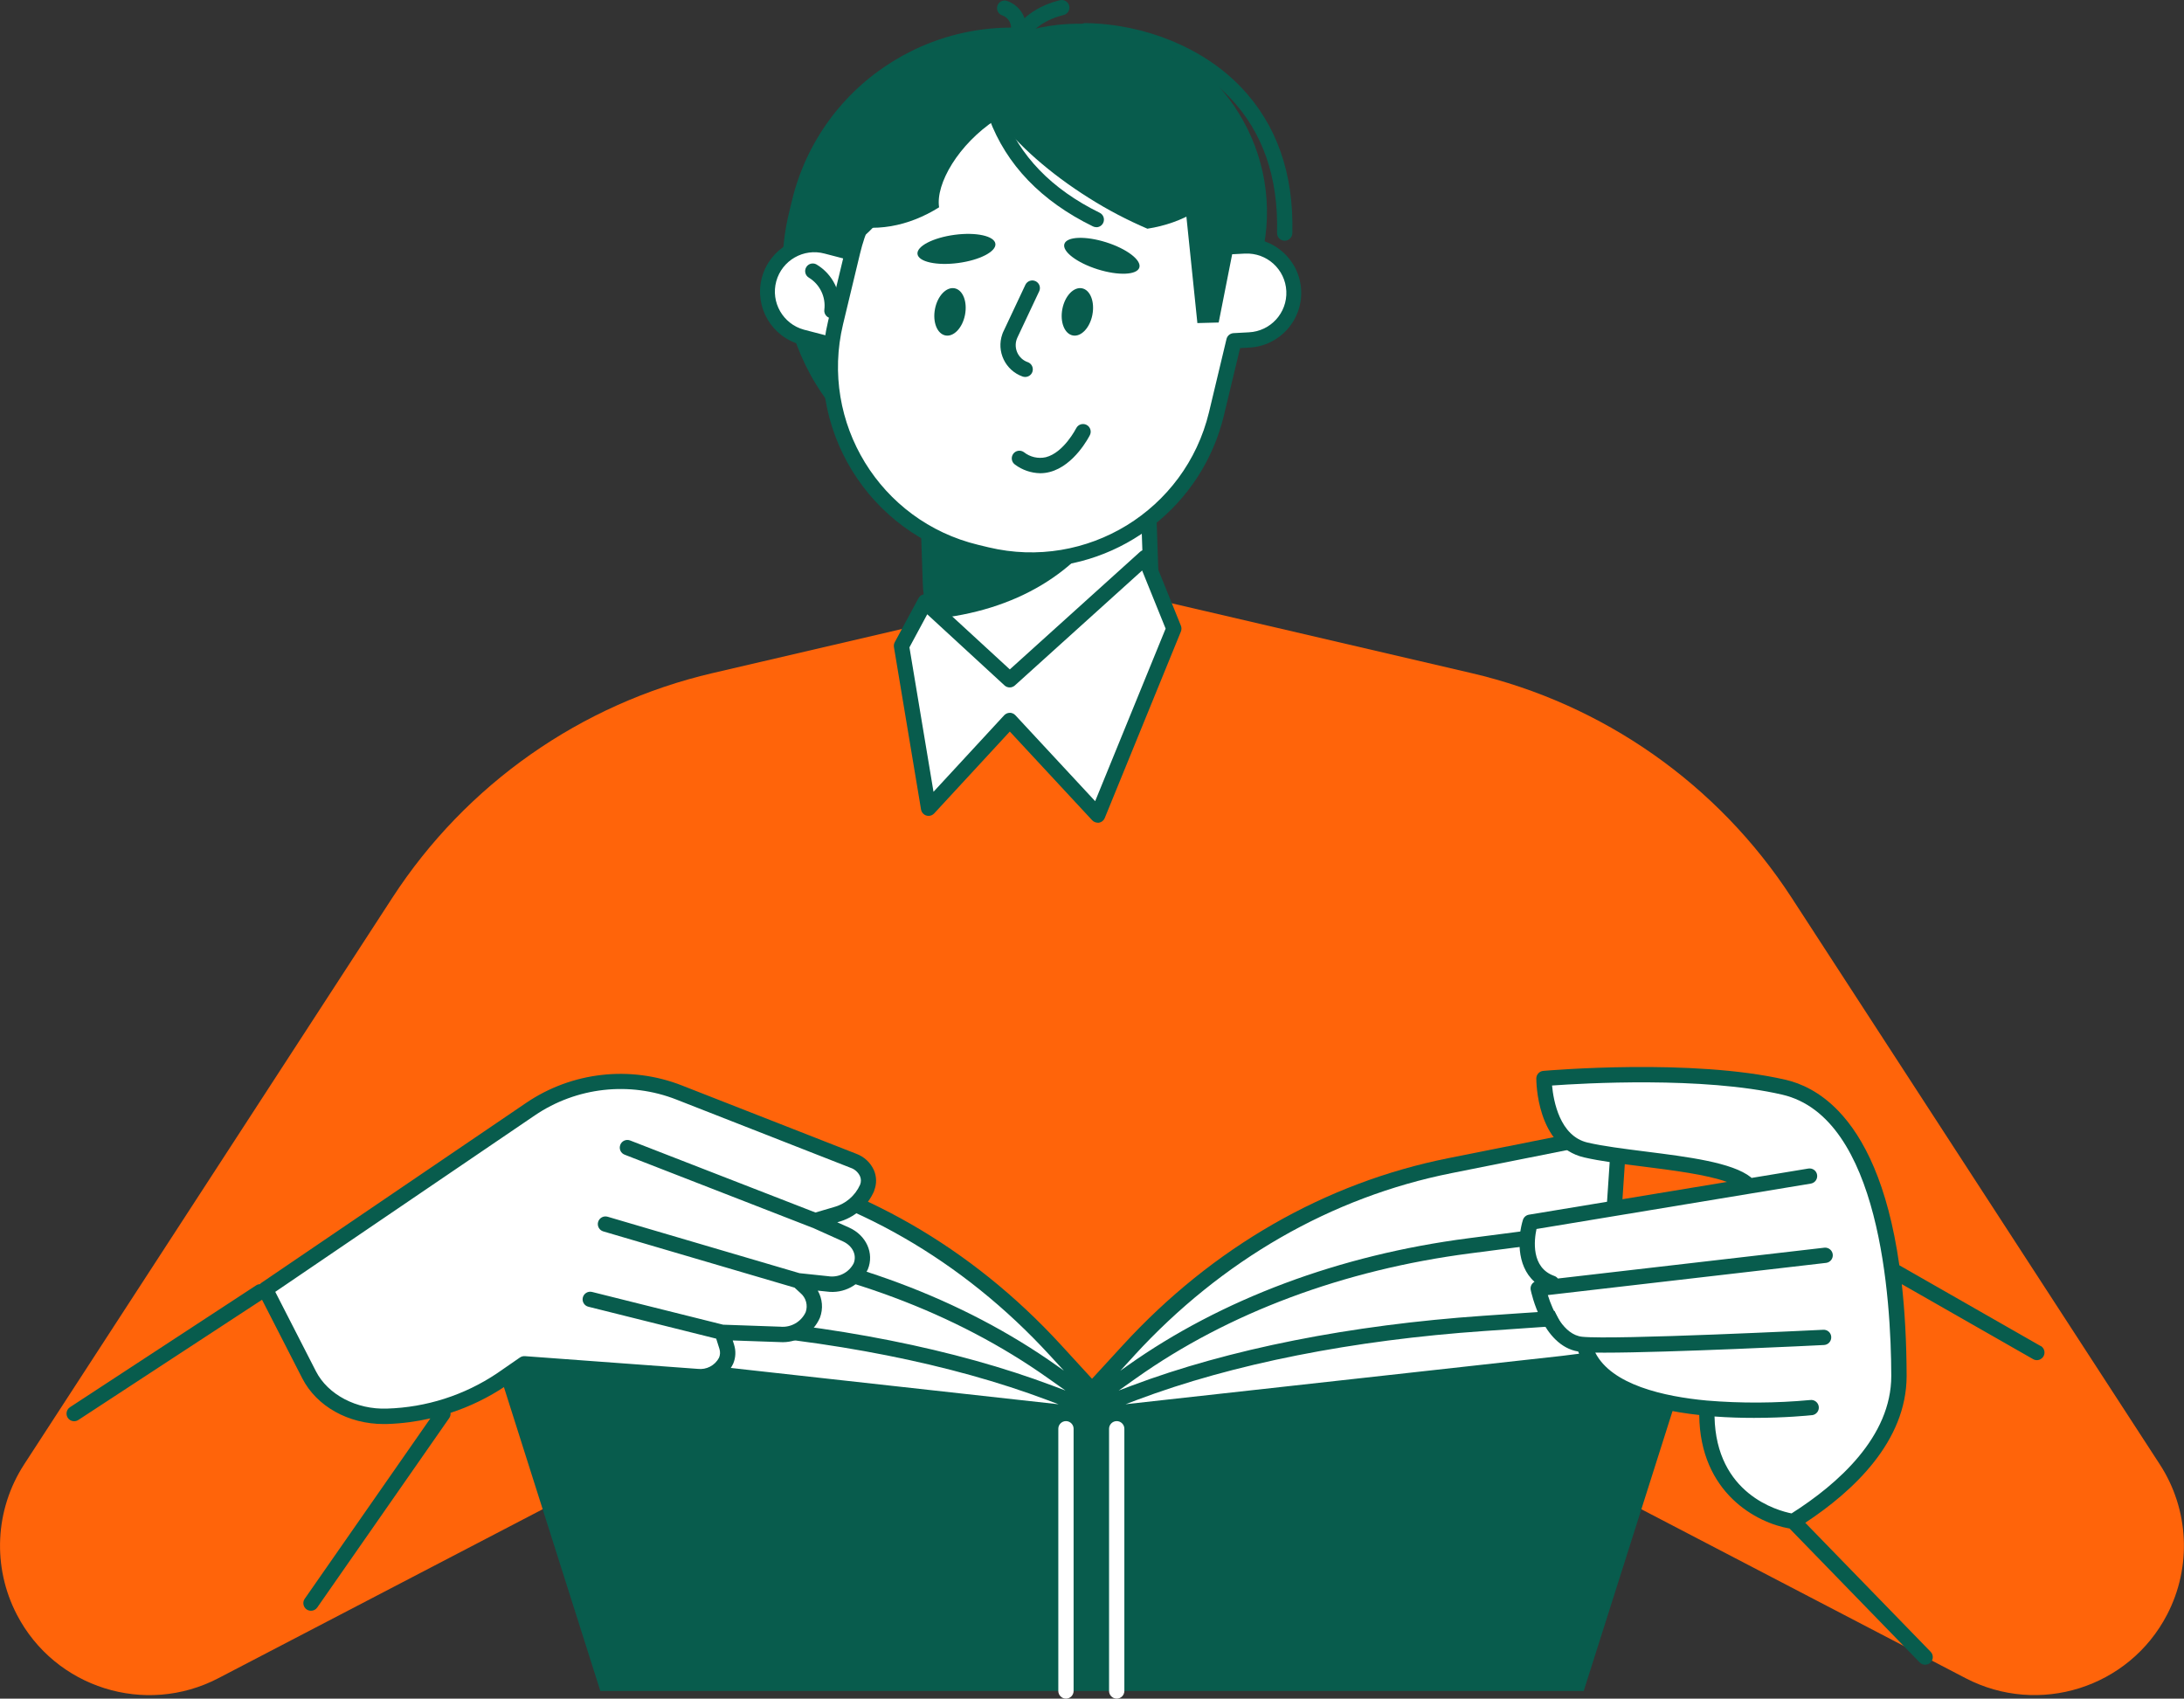
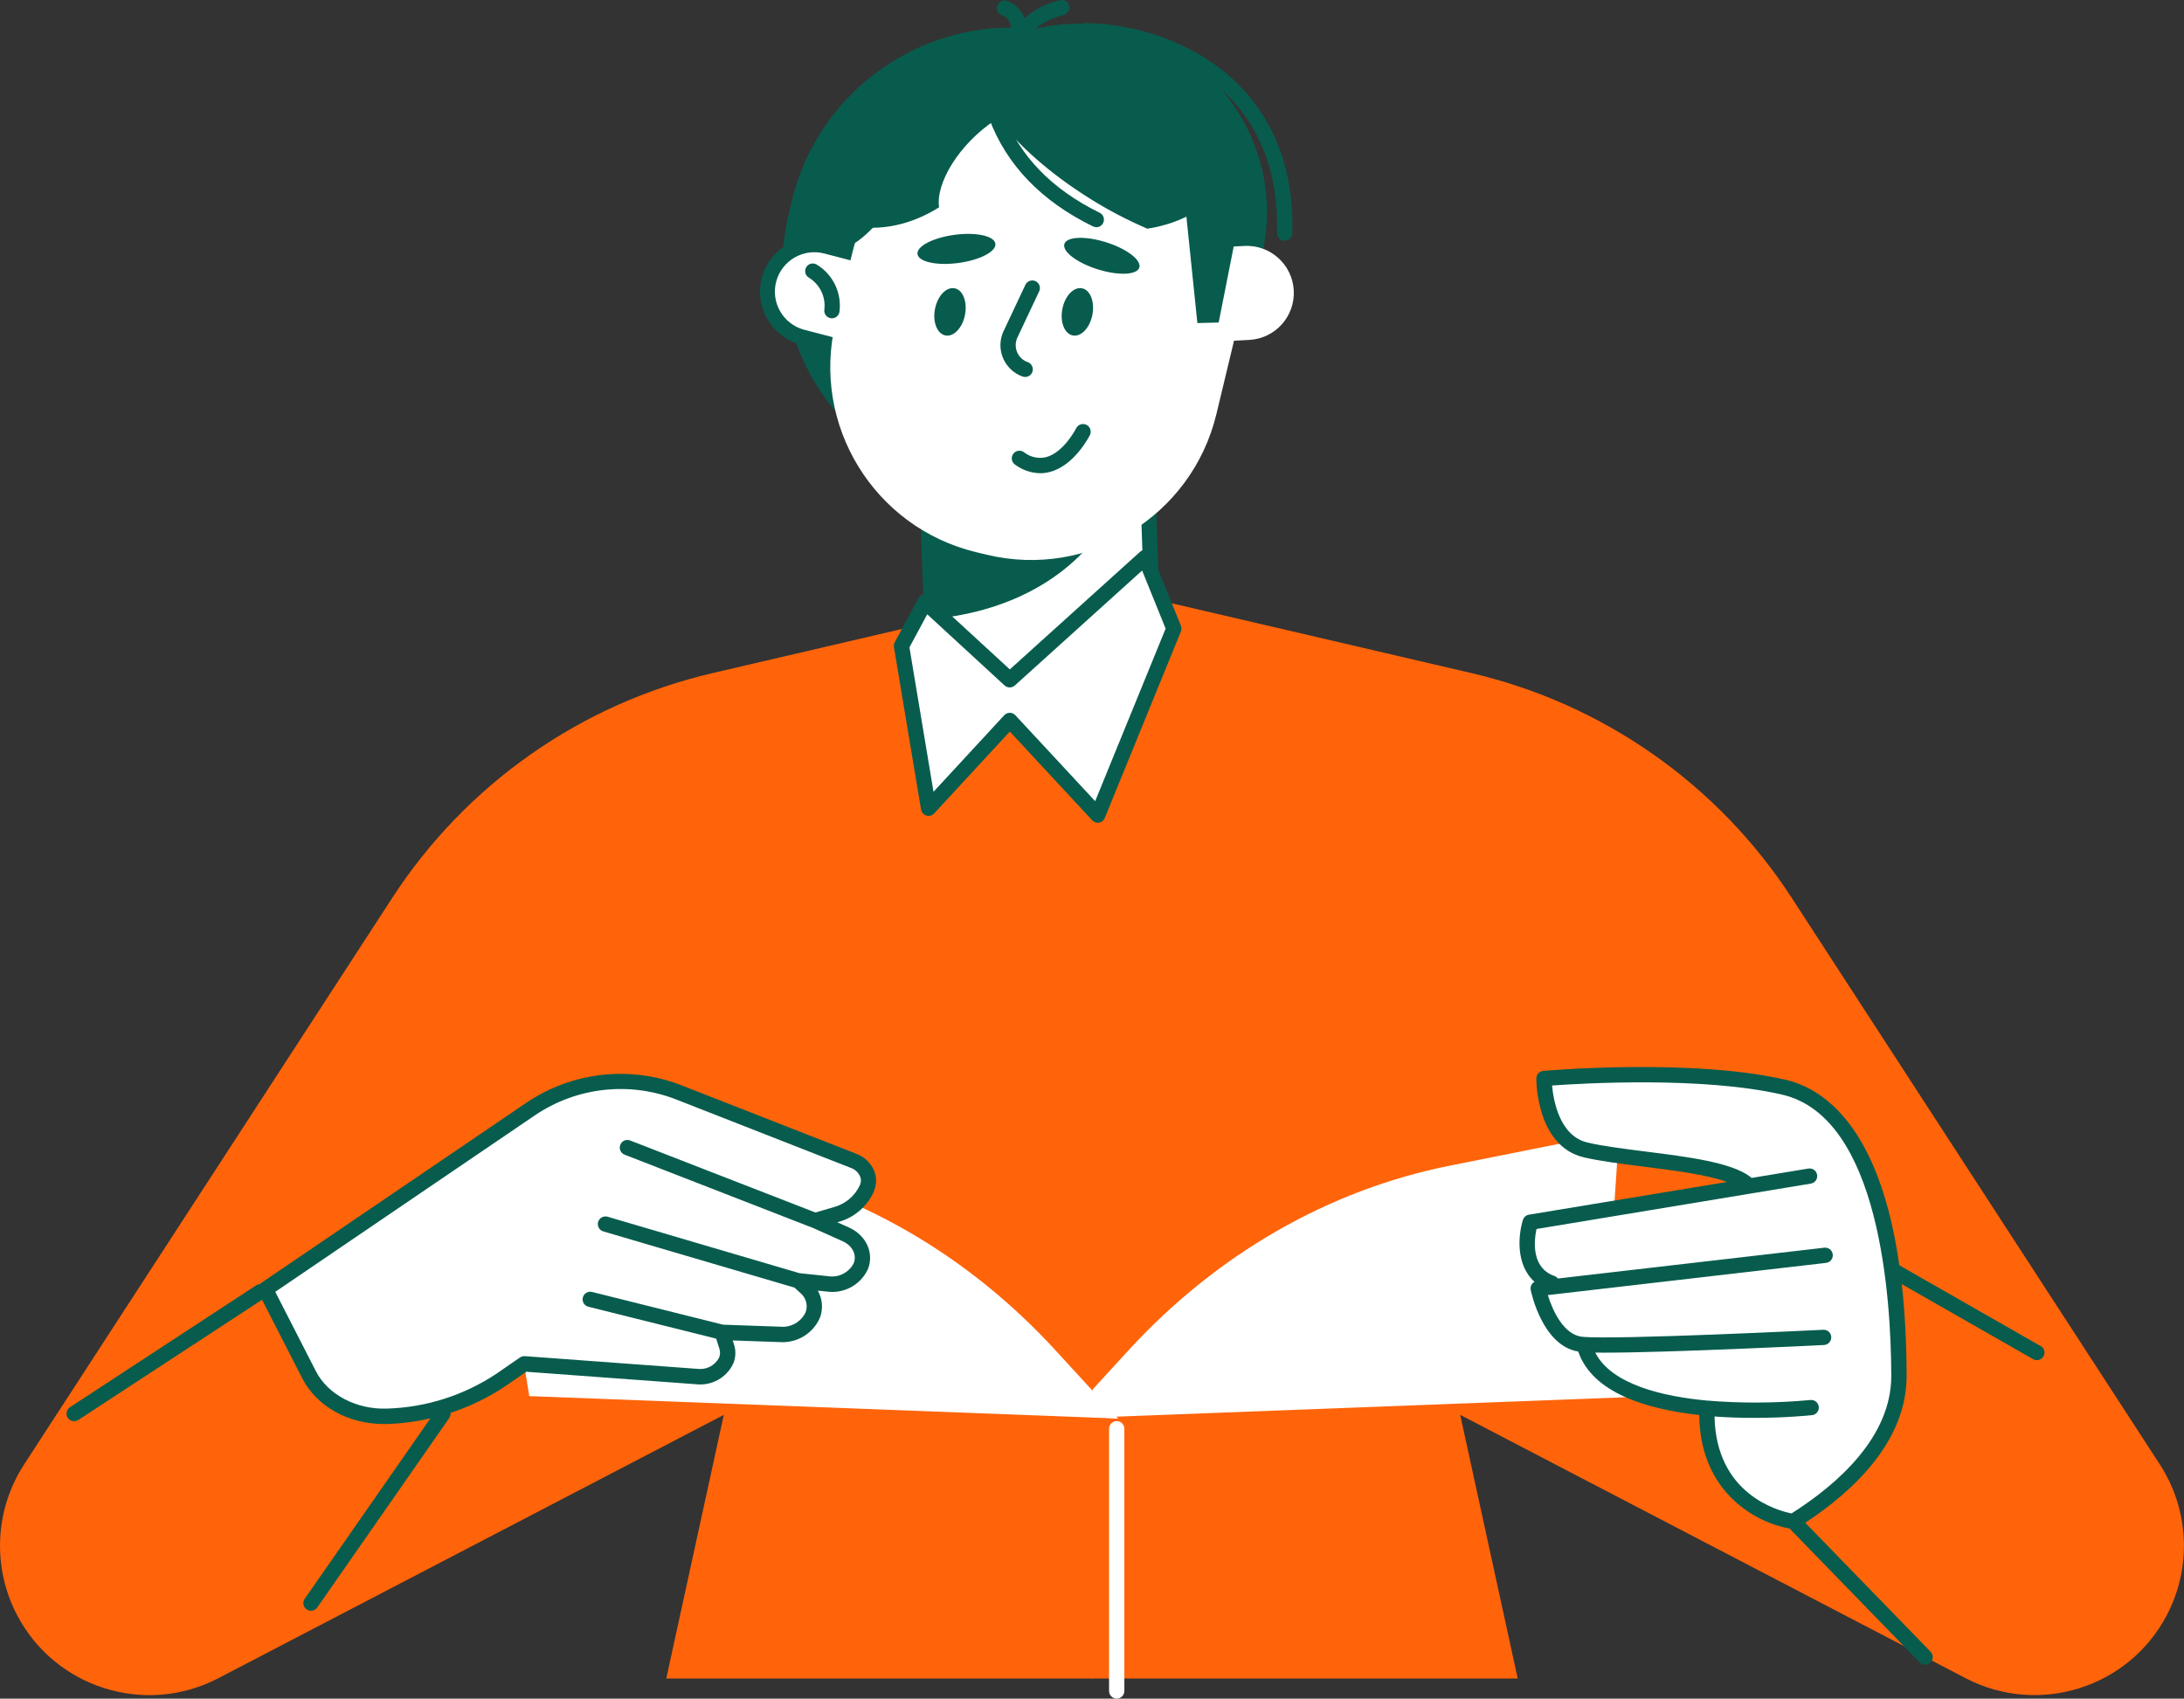
<svg xmlns="http://www.w3.org/2000/svg" id="Calque_1" viewBox="0 0 425.57 331.02">
  <rect x="0" y="0" width="425.57" height="331.02" fill="#333333" stroke="none" />
  <defs>
    <style>.cls-1{fill:none;}.cls-2{fill:#fff;}.cls-3{fill:#ff640a;}.cls-4{fill:#085c4d;}.cls-5{clip-path:url(#clippath-1);}</style>
    <clipPath id="clippath-1">
      <rect class="cls-1" width="425.57" height="331.02" />
    </clipPath>
  </defs>
  <g class="cls-5">
    <g id="Groupe_141">
      <path id="Tracé_909" class="cls-3" d="m284.53,275.72l98.49,51.32c14.26,7.42,31.83,1.88,39.25-12.38,4.84-9.3,4.3-20.49-1.41-29.28l-71.75-110.44c-14.36-22.1-36.72-37.79-62.39-43.77l-74.06-17.25v213.18h83.08l-11.21-51.38Z" />
      <path id="Tracé_910" class="cls-2" d="m207.71,276.43l12.22-13.32c17.17-18.71,38.97-31.24,62.57-35.95l33.01-6.59-2.97,44.25-104.84,11.62Z" />
      <path id="Tracé_912" class="cls-2" d="m207.71,276.43l12.84-9.1c18.04-12.79,40.94-21.34,65.73-24.56l34.68-4.5-2.58,30.23-110.68,7.93Z" />
      <path id="Tracé_914" class="cls-2" d="m207.71,276.44l13.31-5.01c18.7-7.04,42.44-11.75,68.14-13.53l35.95-2.48-2.67,16.65-114.73,4.37Z" />
      <path id="Tracé_917" class="cls-3" d="m141.04,275.72l-98.49,51.32c-14.25,7.43-31.83,1.89-39.25-12.36-4.85-9.31-4.31-20.5,1.4-29.3l71.76-110.44c14.36-22.1,36.72-37.79,62.39-43.77l74.06-17.25v213.18h-83.08l11.21-51.38Z" />
      <path id="Tracé_918" class="cls-2" d="m217.86,276.43l-12.22-13.32c-17.17-18.71-38.97-31.24-62.57-35.95l-33.01-6.59,2.97,44.25,104.84,11.62Z" />
      <path id="Tracé_920" class="cls-2" d="m217.86,276.43l-12.84-9.1c-18.04-12.79-40.94-21.34-65.73-24.56l-34.68-4.5,2.58,30.23,110.68,7.93Z" />
      <path id="Tracé_922" class="cls-2" d="m217.86,276.44l-13.31-5.01c-18.7-7.04-42.44-11.75-68.14-13.53l-35.95-2.48,2.67,16.65,114.73,4.37Z" />
-       <path class="cls-4" d="m325.64,261.54l.95-5.89c.02-.11.02-.22.02-.34-.06-.82-.77-1.44-1.58-1.38l-3.92.27,1.35-15.8c.04-.45-.13-.89-.45-1.2-.33-.31-.77-.46-1.22-.4l-4.89.63,1.12-16.76c0-.13,0-.26-.03-.39-.16-.81-.94-1.33-1.75-1.17l-33.02,6.59c-24.01,4.79-45.92,17.38-63.38,36.4l-6.05,6.59-6.05-6.6c-17.45-19.02-39.37-31.61-63.38-36.4l-33.02-6.59c-.13-.03-.26-.03-.39-.03-.82.05-1.44.76-1.39,1.58l1.13,16.76-4.89-.63c-.11-.01-.21-.02-.32,0-.82.07-1.42.79-1.35,1.61l1.35,15.81-3.92-.27c-.11,0-.22,0-.33.02-.81.13-1.36.89-1.23,1.7l.94,5.89-4.72-.6,21.76,68.59h191.62l21.76-68.59-4.72.6Zm-2.29-4.52l-.79,4.9-2.15.27.43-5,2.51-.17Zm-9.18,5.97l.36-5.36,3.31-.23-.44,5.18-3.23.41Zm-3,.38l-6.83.86-85.01,9.42,2.22-.84c18.64-7.02,42.06-11.66,67.72-13.43l22.27-1.54-.37,5.53Zm-22.1-6.96c-25.95,1.79-49.66,6.5-68.56,13.62l-2.52.95,3.43-2.43c17.91-12.7,40.41-21.1,65.06-24.3l26.2-3.4-.94,14-22.68,1.56Zm-152.75,2.97c25.66,1.77,49.08,6.42,67.72,13.44l2.23.84-85.1-9.43-6.75-.85-.37-5.53,22.27,1.53Zm-22.47-4.53l-.94-14.01,26.2,3.4c24.65,3.2,47.15,11.61,65.06,24.3l3.45,2.44-2.53-.95c-18.91-7.12-42.62-11.83-68.56-13.62l-22.67-1.56Zm-2.43,8.14l-3.23-.41-.44-5.18,3.31.23.36,5.36Zm207.92-23.01l-1.23,14.43-3.37.23.95-14.19,3.65-.47Zm-98.29,24.14c17.02-18.55,38.38-30.83,61.77-35.5l31.11-6.21-1.03,15.42-26.79,3.48c-25.13,3.26-48.09,11.85-66.4,24.82l-1.41,1,2.75-3Zm-109.37-41.71l31.11,6.21c23.38,4.67,44.74,16.95,61.77,35.5l2.75,2.99-1.41-1c-18.31-12.97-41.27-21.56-66.4-24.82l-26.79-3.48-1.03-15.41Zm-5.41,17.57l3.64.47.95,14.19-3.36-.23-1.23-14.43Zm-4.03,17.05l2.51.17.43,5-2.15-.27-.79-4.9Z" />
      <path id="Tracé_925" class="cls-2" d="m60.21,267.91l-8.52-16.64,51.64-35.1c8.54-5.8,19.39-7.02,29-3.25l33.97,13.31c2.33.91,3.47,3.16,2.66,5.22-1.13,2.61-3.4,4.56-6.16,5.27l-3.96,1.16,5.97,2.68c2.64,1.19,3.87,3.82,2.89,6.21-1.19,2.43-3.81,3.82-6.49,3.43l-5.66-.6,1.41,1.3c1.54,1.32,2.1,3.45,1.4,5.36-1.12,2.48-3.68,3.99-6.4,3.79l-11.25-.39.88,2.8c.28.9.24,1.87-.13,2.74-1.04,2.11-3.3,3.35-5.64,3.08l-33.69-2.49-4.47,3.08c-6.58,4.43-14.28,6.91-22.21,7.13-6.57.24-12.63-2.98-15.24-8.09" />
      <path class="cls-4" d="m170.35,231.98c.51-1.28.48-2.7-.07-3.96-.67-1.48-1.91-2.62-3.43-3.18l-33.97-13.31c-10.07-3.95-21.44-2.67-30.38,3.41l-51.64,35.1c-.08.06-.14.14-.21.21-.26.01-.52.08-.75.24l-36.27,23.74c-.42.28-.67.74-.67,1.25,0,.82.67,1.49,1.49,1.48h0c.29,0,.57-.09.81-.24l35.8-23.43,7.84,15.31c2.8,5.46,8.97,8.91,15.87,8.91h0c.24,0,.5,0,.74-.01,2.83-.09,5.62-.47,8.35-1.09l-24.48,35.15c-.17.25-.27.55-.27.85,0,.82.66,1.49,1.49,1.49.49,0,.94-.24,1.22-.64l25.72-36.92c.21-.31.29-.66.25-1.01,3.78-1.24,7.39-2.99,10.73-5.23l4.04-2.78,33.17,2.44c2.98.31,5.83-1.29,7.13-3.99.51-1.19.57-2.52.17-3.76l-.25-.79,9.15.32c3.35.24,6.5-1.66,7.84-4.75.66-1.74.5-3.68-.42-5.28l1.73.18c3.34.48,6.6-1.28,8.03-4.34,1.27-3.12-.3-6.62-3.66-8.13l-2.3-1.03.1-.03c3.2-.83,5.83-3.11,7.12-6.15Zm-11.45,4.31l-36.11-14.04c-.77-.3-1.63.08-1.92.85-.3.77.08,1.63.85,1.92l36.6,14.24s.02,0,.03,0l5.87,2.64c1.9.86,2.79,2.66,2.12,4.3-.94,1.81-2.94,2.82-4.96,2.5l-5.59-.59-37.39-11c-.79-.23-1.61.22-1.85,1.01-.23.79.22,1.62,1.01,1.85l37.27,10.96,1.14,1.05c1.09.91,1.5,2.4,1.02,3.74-.89,1.89-2.87,3.02-4.95,2.82l-11.13-.39-25.54-6.38c-.8-.2-1.6.29-1.8,1.08-.2.8.29,1.61,1.08,1.8l24.91,6.22.63,2c.18.57.15,1.18-.08,1.72-.8,1.52-2.46,2.38-4.16,2.17l-33.68-2.48c-.34-.02-.67.07-.95.26l-4.47,3.09c-6.35,4.26-13.78,6.64-21.43,6.87-5.94.22-11.53-2.71-13.86-7.28l-7.92-15.47,50.55-34.37c8.13-5.53,18.47-6.69,27.62-3.1l33.97,13.31c.79.27,1.43.85,1.79,1.6.24.53.25,1.14.03,1.68-.97,2.18-2.88,3.79-5.19,4.39l-3.48,1.02Z" />
      <path id="Tracé_932" class="cls-2" d="m326.07,272.96l6.19,1.52s-1.65,18.79,16.56,21.28c4.45.61,20.83-16.84,21.19-27.65.71-21.18-4.59-53.37-22.4-56.23s-45.7-2.02-45.7-2.02c0,0-1.32,13.62,8.56,14.5,9.49,1.03,18.86,3.01,27.96,5.9l-40.33,8.58s-.2,7.45,3.18,13.43,5.82,16.43,24.78,20.67" />
-       <polygon class="cls-4" points="375.12 324.43 375.12 324.43 375.12 324.43 375.12 324.43" />
-       <polygon class="cls-4" points="396.88 265.08 396.88 265.08 396.88 265.08 396.88 265.08" />
      <path class="cls-4" d="m397.62,262.3l-27.52-15.73c-2.25-15.86-6.93-24.92-11.86-30.06-3.58-3.73-7.29-5.39-10.29-6.09,0,0-.01,0-.02,0-18.19-4.21-46.03-1.83-47.21-1.73-.77.07-1.35.71-1.36,1.47,0,.54.05,13.24,9.31,15.39,3.16.73,7.24,1.25,11.55,1.79,5.86.74,12.31,1.56,16.3,2.99l-38.59,6.38c-.56.09-1.01.49-1.18,1.03-.95,3.07-1.38,8.82,2.26,12.05-.55.31-.87.94-.74,1.59.1.45,2.26,10.85,9.26,12,2.77,8.07,13.32,11.25,23.58,12.37.15,15.24,11.26,21.05,17.6,22.12l25.35,26.09c.28.29.66.45,1.07.45.39,0,.76-.15,1.04-.42.59-.57.6-1.51.03-2.1l-24.43-25.14c9.36-6.16,19.76-15.87,19.75-28.63,0,0,0-.02,0-.03-.02-6.69-.36-12.59-.94-17.84l25.58,14.61c.22.13.48.2.74.2.53,0,1.03-.29,1.29-.75.41-.71.16-1.62-.55-2.03Zm-48.51,32.63c-2.69-.53-14.72-3.75-15.02-18.89,2.69.2,5.3.27,7.69.27h0c6.11,0,10.72-.47,11.27-.53.02,0,.04,0,.07,0,.81-.11,1.39-.85,1.28-1.67-.11-.81-.85-1.39-1.67-1.28-6.71.62-13.46.66-20.17.1-8.35-.78-18.51-3.05-21.71-9.34.56,0,1.17.01,1.84.01h0c12.41,0,41.3-1.41,42.73-1.49.82-.04,1.45-.74,1.41-1.56,0-.01,0-.02,0-.04-.05-.81-.75-1.42-1.56-1.37-.41.02-40.82,2.01-46.98,1.36-3.58-.38-5.76-5.08-6.68-8.12l54.25-6.28c.78-.11,1.34-.82,1.27-1.61-.07-.82-.8-1.42-1.61-1.35l-51.96,6.01c-.17-.22-.4-.4-.69-.5-4.58-1.61-3.93-7.02-3.47-9.15l53.47-8.85c.8-.14,1.33-.89,1.21-1.69-.12-.81-.88-1.37-1.7-1.24l-11.08,1.83s-.09-.1-.14-.14c-3.62-2.88-12.23-3.96-20.55-5.01-4.24-.54-8.24-1.04-11.25-1.74-5.44-1.26-6.65-8.14-6.93-11.12,5.99-.43,29.42-1.8,44.85,1.78,0,0,0,0,0,0,19.06,4.42,21.21,39.78,21.25,54.78.03,11.9-10.43,21.11-19.42,26.82Z" />
      <path id="Tracé_940" class="cls-2" d="m203.51,134.42h0c11.87-.4,21.16-10.35,20.76-22.21l-.78-22.98-42.97,1.45.78,22.98c.4,11.87,10.35,21.16,22.21,20.76" />
      <path id="Tracé_941" class="cls-4" d="m202.76,135.92c-12.38-.01-22.53-9.83-22.95-22.21l-.78-22.98c-.03-.82.61-1.51,1.43-1.54h0s42.97-1.45,42.97-1.45c.81-.04,1.49.58,1.53,1.38,0,.02,0,.04,0,.05l.78,22.98c.41,12.68-9.51,23.3-22.19,23.75-.27.01-.53.01-.8.01m-20.71-43.8l.73,21.5c.45,11.04,9.77,19.63,20.82,19.17,10.93-.45,19.47-9.59,19.18-20.53l-.73-21.49-40,1.35Z" />
      <path id="Tracé_942" class="cls-4" d="m181.53,120.64l-1.01-29.96,27.29-.92,9.06,9.95c-6.4,11.7-18.85,19.42-35.34,20.93" />
      <path id="Tracé_943" class="cls-4" d="m186.25,94.67h0c-23.64-5.68-38.21-29.45-32.53-53.09h0s.55-2.28.55-2.28c5.59-23.67,29.3-38.32,52.97-32.73,23.67,5.59,38.32,29.3,32.73,52.97-.03.11-.05.22-.08.34l-.55,2.28c-5.68,23.64-29.45,38.2-53.09,32.52" />
      <path id="Tracé_944" class="cls-4" d="m199.84,84.23h0c-19.73-4.74-31.88-24.58-27.14-44.31l1.75-7.31c4.84-19.71,24.74-31.76,44.44-26.92,19.57,4.8,31.62,24.47,27.01,44.09l-1.76,7.31c-4.74,19.73-24.58,31.88-44.31,27.14,0,0,0,0,0,0" />
      <path id="Tracé_945" class="cls-4" d="m250.33,46.91h-.04c-.82-.02-1.47-.7-1.45-1.53,0,0,0,0,0,0,.29-10.81-2.8-19.68-9.18-26.35-6.74-7.05-17.27-11.37-28.16-11.56-.82-.01-1.48-.69-1.46-1.51.01-.82.69-1.48,1.51-1.46,11.67.2,22.98,4.87,30.26,12.48,6.95,7.27,10.32,16.85,10.01,28.48-.02.8-.68,1.45-1.49,1.45" />
      <path id="Tracé_946" class="cls-2" d="m164.49,67.81l-8.03-2.09c-4.9-1.27-7.84-6.28-6.57-11.18,1.27-4.9,6.28-7.84,11.18-6.57l8.03,2.09c4.9,1.27,7.84,6.28,6.57,11.18-1.27,4.9-6.28,7.84-11.18,6.57" />
      <path id="Tracé_947" class="cls-4" d="m166.79,69.6c-.9,0-1.8-.12-2.68-.34l-8.03-2.09c-5.7-1.48-9.11-7.3-7.64-12.99,1.48-5.7,7.3-9.11,12.99-7.64l8.03,2.09c5.7,1.48,9.12,7.3,7.64,12.99-1.22,4.7-5.46,7.98-10.32,7.98m-1.93-3.22c4.11,1.07,8.3-1.4,9.37-5.5,1.07-4.11-1.4-8.3-5.5-9.37l-8.03-2.09c-4.09-1.11-8.31,1.31-9.43,5.4-1.11,4.09,1.31,8.31,5.4,9.43.05.01.11.03.16.04l8.03,2.09Z" />
      <path id="Tracé_948" class="cls-2" d="m210.91,21.61l2.03.49c13.04,3.13,23.38,13.05,27.03,25.96l2.49-.13c5.06-.27,9.37,3.61,9.64,8.67.27,5.06-3.61,9.37-8.67,9.64l-2.98.16c-.04.15-.06.31-.1.46l-3.32,13.82c-4.79,19.93-24.83,32.2-44.76,27.42l-2.03-.49c-19.93-4.79-32.21-24.83-27.42-44.76,0,0,0,0,0,0l3.32-13.82c4.79-19.93,24.83-32.21,44.76-27.42,0,0,0,0,0,0" />
-       <path id="Tracé_949" class="cls-4" d="m200.95,110.61c-3.04,0-6.06-.36-9.02-1.07l-2.03-.49c-20.71-5-33.47-25.83-28.52-46.55l3.32-13.82c4.98-20.73,25.82-33.5,46.55-28.52,0,0,0,0,0,0l2.03.49c13.14,3.17,23.67,12.98,27.77,25.86l1.32-.07c5.88-.29,10.88,4.24,11.17,10.12.29,5.85-4.2,10.84-10.04,11.17l-1.86.1-3.17,13.2c-4.19,17.34-19.7,29.56-37.53,29.59m1.22-88.55c-16.44.05-30.73,11.33-34.57,27.32l-3.32,13.82c-4.57,19.13,7.2,38.35,26.32,42.96l2.03.49c19.13,4.57,38.35-7.2,42.96-26.32l3.41-14.26c.15-.65.71-1.12,1.37-1.16l2.98-.16c4.24-.2,7.51-3.79,7.31-8.03-.2-4.24-3.79-7.51-8.03-7.31-.03,0-.07,0-.1,0l-2.49.13c-.69.04-1.32-.41-1.51-1.08-3.53-12.38-13.44-21.9-25.95-24.92l-2.03-.49c-2.75-.66-5.56-1-8.39-1" />
      <path id="Tracé_950" class="cls-4" d="m164.36,48.45v.06c7.41-2.78,15.74-16.7,20.05-34.62v-.06c-7.41,2.78-15.75,16.71-20.05,34.62" />
      <path id="Tracé_951" class="cls-4" d="m162.1,62.03c-.07,0-.13,0-.19-.01-.81-.11-1.39-.85-1.28-1.67,0,0,0,0,0,0,.31-2.49-.87-4.93-3.01-6.24-.71-.42-.94-1.33-.52-2.04.4-.68,1.26-.92,1.96-.56,3.22,1.9,4.99,5.53,4.52,9.23-.1.74-.73,1.29-1.47,1.29" />
      <path id="Tracé_952" class="cls-4" d="m193.96,47.5c.2,1.51-3.04,3.19-7.23,3.75s-7.75-.22-7.95-1.74,3.04-3.19,7.23-3.75,7.75.22,7.95,1.74" />
      <path id="Tracé_953" class="cls-4" d="m222.01,52.14c-.46,1.46-4.1,1.61-8.13.34s-6.93-3.47-6.48-4.93,4.1-1.61,8.13-.34c4.03,1.27,6.93,3.48,6.48,4.93" />
      <path id="Tracé_954" class="cls-4" d="m199.76,73.46c-.17,0-.34-.03-.49-.08-3.37-1.19-5.15-4.89-3.96-8.26.07-.2.15-.41.25-.6l4.26-9.05c.37-.73,1.26-1.03,2-.66.71.36,1.01,1.2.69,1.92l-4.26,9.05c-.82,1.75-.07,3.83,1.68,4.66.11.05.22.1.33.13.77.27,1.18,1.12.91,1.9-.21.6-.77.99-1.4.99" />
      <path id="Tracé_955" class="cls-4" d="m202.67,92.22c-1.76-.04-3.46-.62-4.87-1.67-.68-.46-.85-1.39-.39-2.07.46-.68,1.39-.85,2.07-.39,0,0,.02.01.03.02,1.2.96,2.78,1.33,4.28.99,3.5-.89,5.9-5.62,5.93-5.67.38-.73,1.28-1.01,2.01-.63.71.37,1,1.24.66,1.96-.12.24-3.02,5.98-7.84,7.22-.61.16-1.23.24-1.86.24" />
      <path id="Tracé_956" class="cls-4" d="m225.73,17.16c6.02,3.67,11.46,8.21,16.14,13.48-.49,1.3-1.1,2.55-1.84,3.73-3.55,5.67-9.52,9.12-16.45,10.2-3.92-1.68-7.71-3.66-11.32-5.94-15.45-9.68-24.95-22.34-21.24-28.27s19.25-2.89,34.7,6.79" />
      <path id="Tracé_957" class="cls-4" d="m168.86,24.28c-6.03,5.1-8.87,11.66-8.82,17.61,1.22.66,2.51,1.2,3.84,1.61,6.4,1.94,13.17.63,19.11-3.1-.7-4.59,3.76-12.27,11.04-17.08,15.21-10.05-7.04-14.38-25.17.95" />
      <path id="Tracé_958" class="cls-4" d="m212.86,61.35c-.49,2.54-2.2,4.34-3.82,4.02s-2.52-2.62-2.03-5.16,2.2-4.34,3.82-4.03,2.52,2.62,2.03,5.16" />
      <path id="Tracé_959" class="cls-4" d="m188.04,61.35c-.49,2.54-2.2,4.34-3.82,4.02s-2.52-2.62-2.03-5.16,2.2-4.34,3.82-4.03,2.52,2.62,2.03,5.16" />
      <path id="Tracé_960" class="cls-4" d="m198.22,10.48c-.09,0-.17,0-.26-.02-.81-.14-1.35-.91-1.21-1.72,0,0,0,0,0,0C197.95,1.86,206.26.1,206.61.03c.8-.16,1.59.36,1.75,1.16.16.8-.36,1.59-1.16,1.75h0c-.06.02-6.67,1.43-7.53,6.3-.12.71-.74,1.23-1.46,1.23" />
      <path id="Tracé_961" class="cls-4" d="m198.44,7.48h-.11c-.82-.06-1.43-.77-1.37-1.59,0,0,0,0,0,0,.25-1.23-.45-2.46-1.63-2.88-.78-.24-1.22-1.06-.99-1.84.22-.78,1.02-1.23,1.8-1.02,2.53.82,4.12,3.33,3.77,5.96-.06.77-.7,1.37-1.47,1.38" />
      <path id="Tracé_962" class="cls-4" d="m213.62,44.27c-.23,0-.45-.05-.65-.15-10.07-4.92-16.88-12.01-20.24-21.06-.29-.77.11-1.63.88-1.91.77-.29,1.63.11,1.91.88,3.09,8.31,9.4,14.84,18.76,19.43.74.36,1.04,1.25.68,1.99-.25.51-.77.84-1.34.83" />
      <path id="Tracé_963" class="cls-4" d="m242.27,38.56l-4.8,24.29-4.15.11-3.1-30.05,12.05,5.66Z" />
      <path id="Tracé_964" class="cls-2" d="m175.66,125.87l5.28,31.65,15.83-17.14,17.15,18.46,14.84-36.35-5.6-13.85-26.38,23.82-16.48-15.17-4.62,8.57Z" />
      <path id="Tracé_965" class="cls-4" d="m213.91,160.32c-.41,0-.81-.17-1.09-.47l-16.05-17.29-14.74,15.96c-.56.6-1.5.64-2.1.08-.24-.22-.4-.52-.46-.85l-5.28-31.65c-.05-.33,0-.66.16-.95l4.62-8.57c.39-.72,1.29-.99,2.01-.6.11.06.21.13.3.22l15.49,14.25,25.37-22.91c.61-.55,1.55-.5,2.1.11.12.13.21.28.27.44l5.6,13.85c.14.36.14.76,0,1.12l-14.84,36.35c-.23.56-.77.93-1.38.93m-17.14-21.44c.41,0,.81.17,1.09.47l15.56,16.76,13.73-33.63-4.58-11.32-24.8,22.4c-.57.51-1.44.51-2,0l-15.07-13.87-3.47,6.44,4.69,28.15,13.77-14.91c.28-.3.68-.48,1.09-.48h0Z" />
-       <path id="Tracé_966" class="cls-2" d="m207.71,331.02c-.82,0-1.49-.67-1.49-1.49v-51.1c0-.82.67-1.49,1.49-1.49.82,0,1.49.67,1.49,1.49v51.1c0,.82-.67,1.49-1.49,1.49" />
      <path id="Tracé_967" class="cls-2" d="m217.6,331.02c-.82,0-1.49-.67-1.49-1.49v-51.1c0-.82.67-1.49,1.49-1.49.82,0,1.49.67,1.49,1.49v51.1c0,.82-.67,1.49-1.49,1.49" />
    </g>
  </g>
</svg>